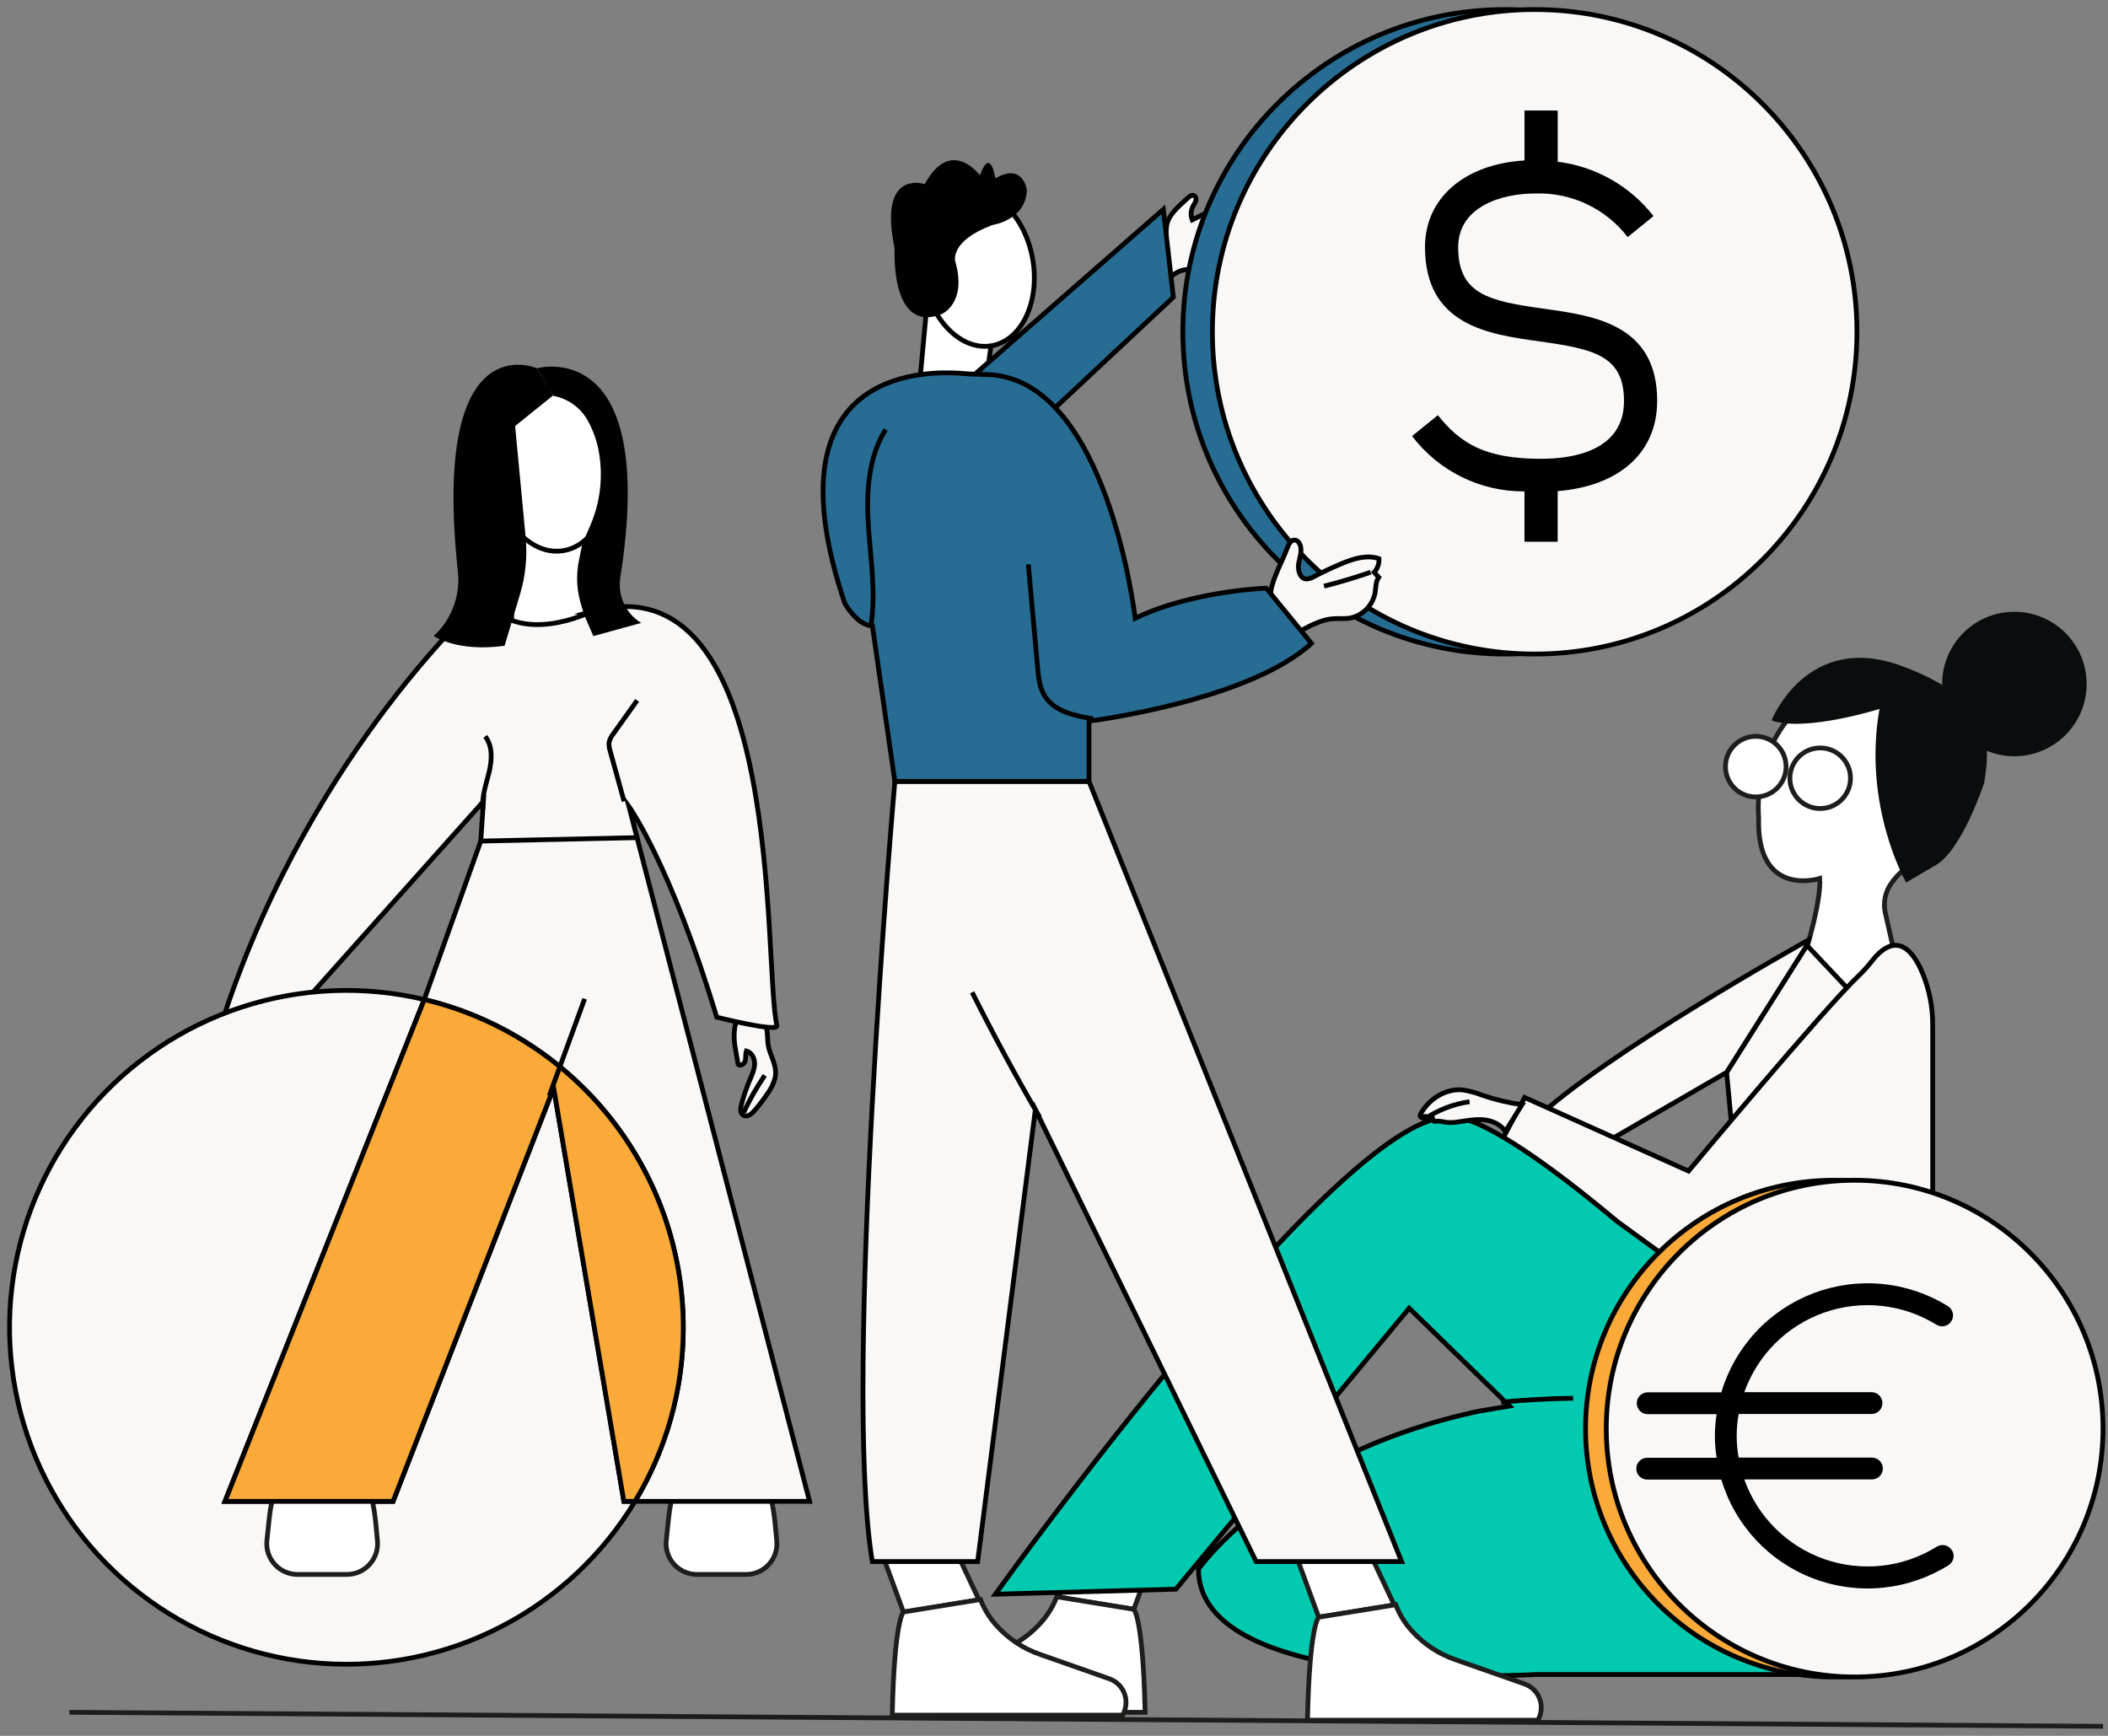
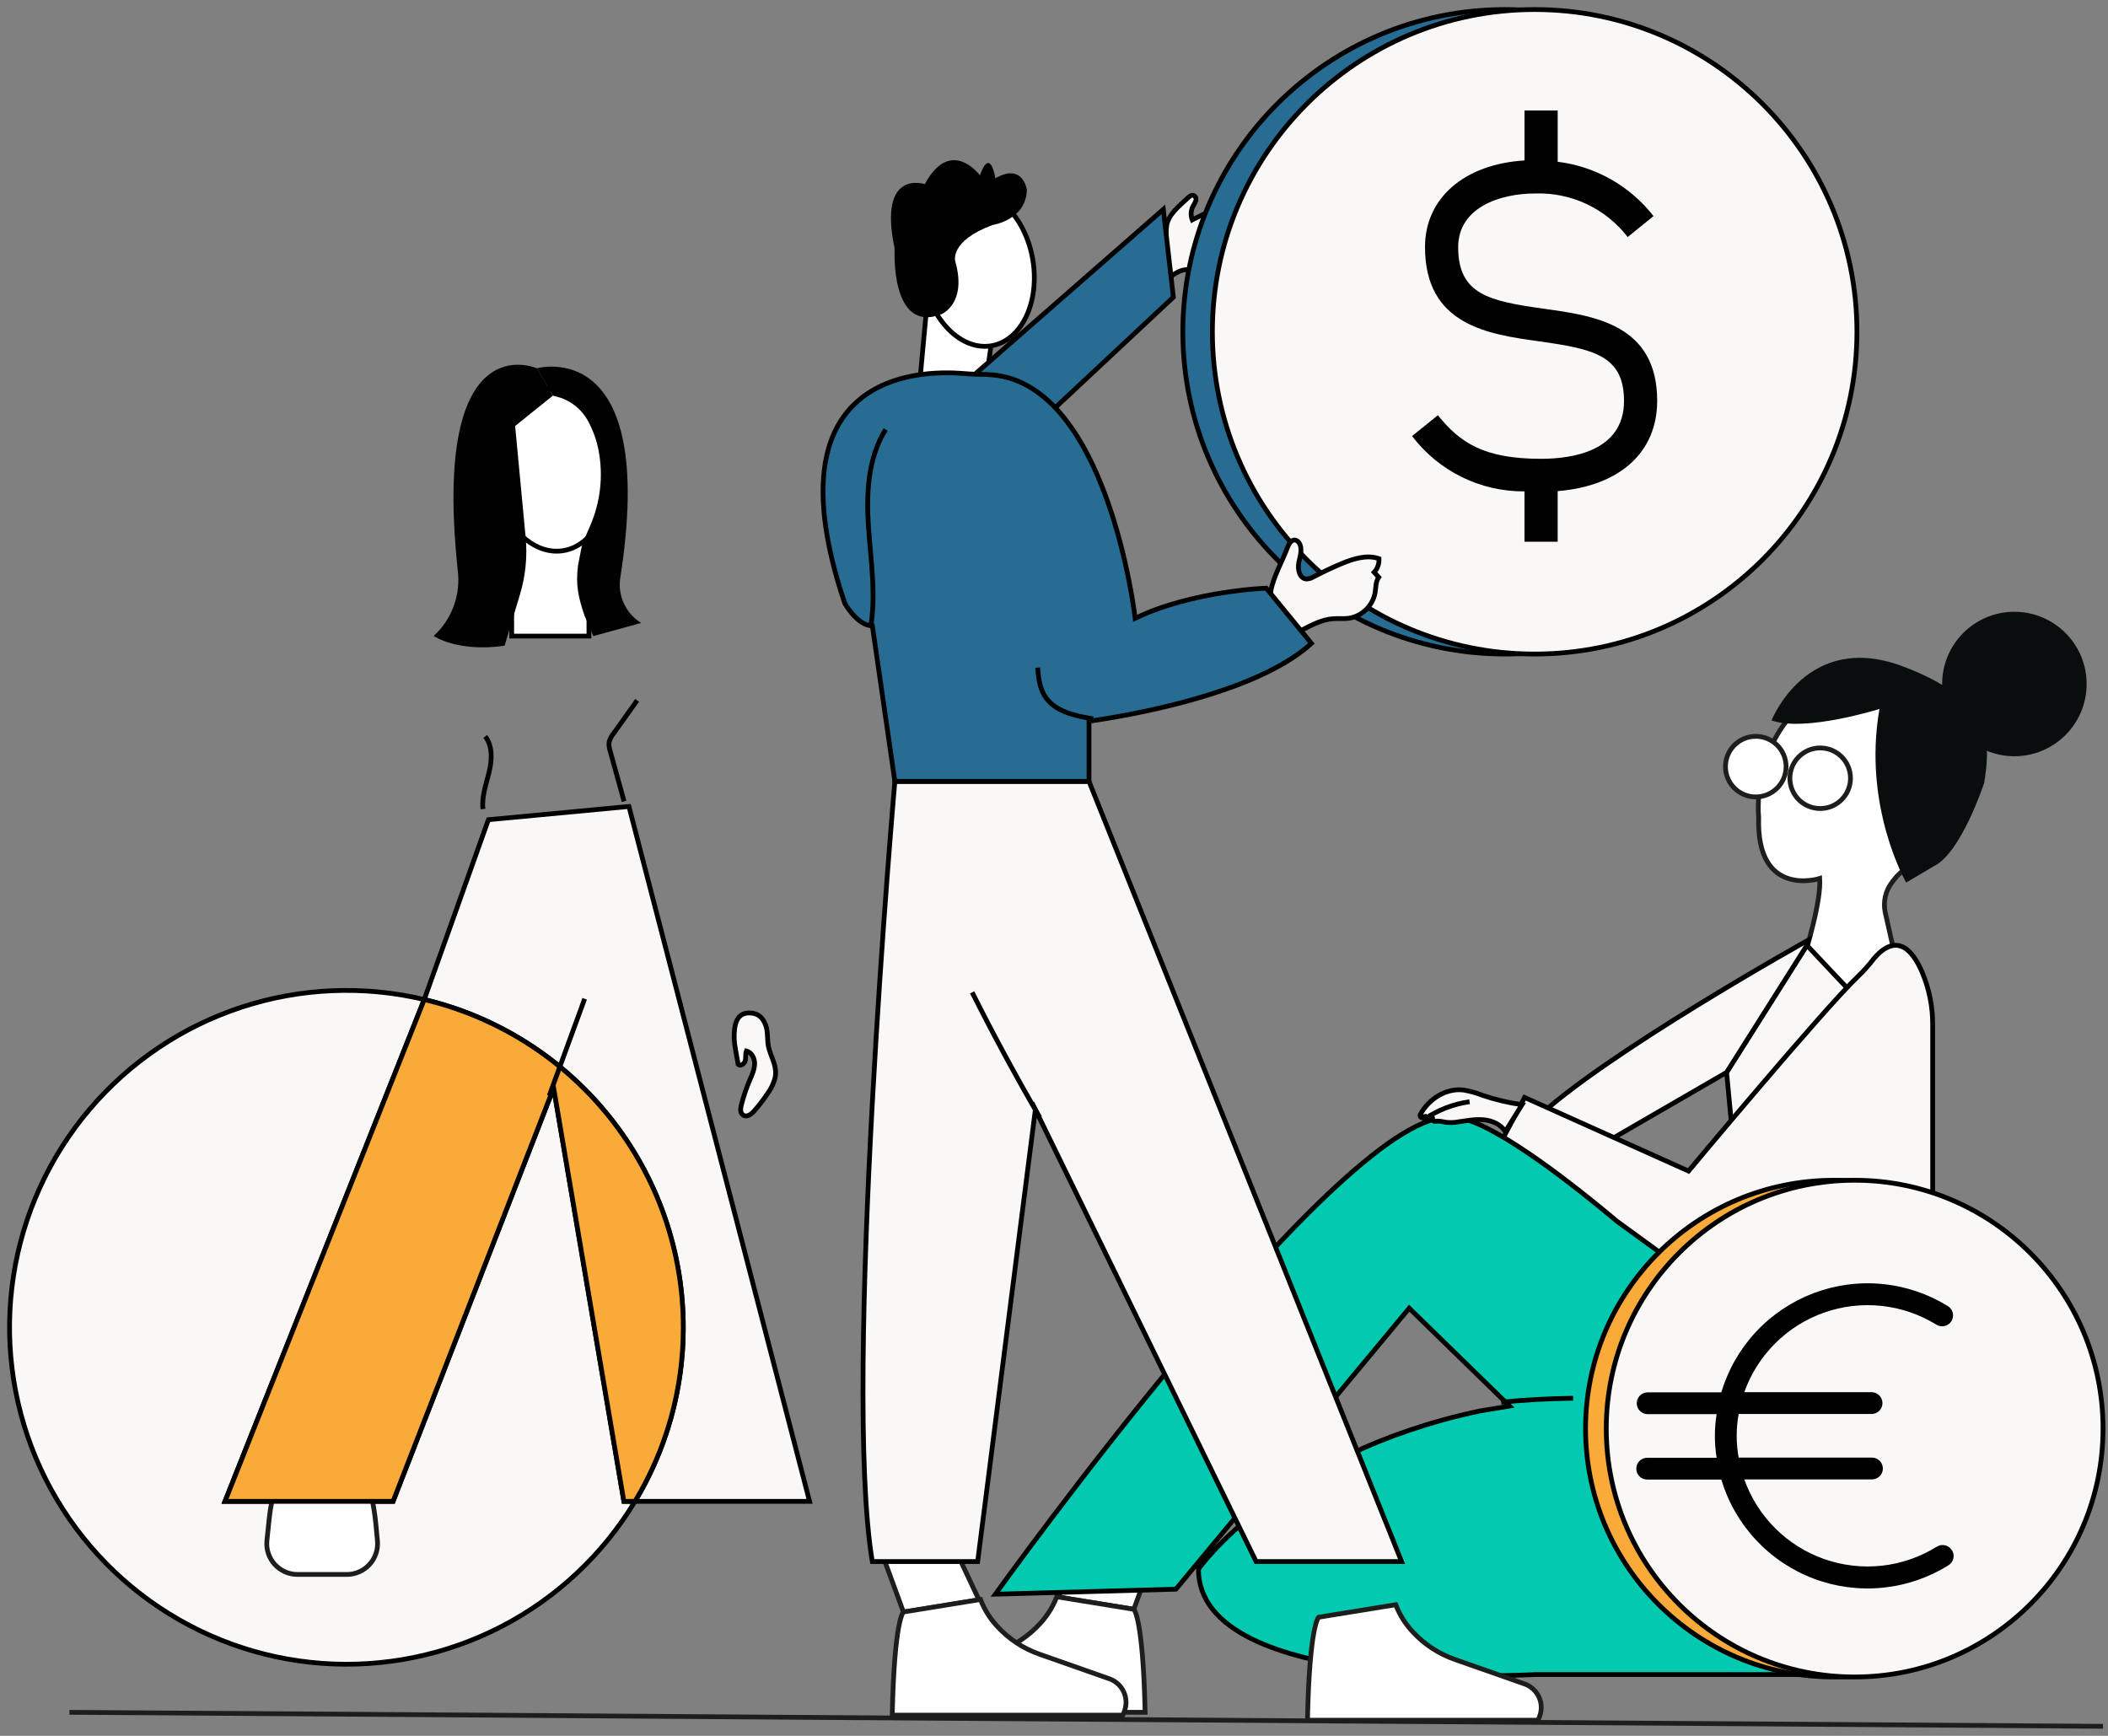
<svg xmlns="http://www.w3.org/2000/svg" width="221" height="182" viewBox="0 0 221 182" fill="none">
  <rect x="0" y="0" width="221" height="182" fill="#808080" stroke="none" />
  <path d="M190.779 92.108C190.779 92.108 184.092 94.249 184.378 85.683C184.378 85.683 183.562 78.414 189.118 73.705C191.536 71.682 194.639 70.666 197.786 70.867C201.158 71.074 205.431 72.561 206.925 78.405C206.925 78.405 208.305 85.733 199.994 90.942C199.429 91.294 198.933 91.748 198.531 92.279L198.331 92.546C198.003 92.983 197.772 93.485 197.652 94.018C197.533 94.551 197.528 95.104 197.638 95.639L199.78 105.137C199.78 105.137 196.101 105.782 185.741 110.394C185.725 110.377 191.059 96.533 190.779 92.108Z" fill="white" stroke="#1D1D1B" stroke-width="0.5" stroke-miterlimit="10" />
  <path d="M184.072 83.556C185.826 83.556 187.249 82.134 187.249 80.38C187.249 78.625 185.826 77.203 184.072 77.203C182.318 77.203 180.896 78.625 180.896 80.38C180.896 82.134 182.318 83.556 184.072 83.556Z" fill="white" stroke="#1D1D1B" stroke-width="0.5" stroke-miterlimit="10" />
  <path d="M190.827 84.772C192.581 84.772 194.003 83.35 194.003 81.596C194.003 79.841 192.581 78.419 190.827 78.419C189.073 78.419 187.65 79.841 187.65 81.596C187.65 83.35 189.073 84.772 190.827 84.772Z" fill="white" stroke="#1D1D1B" stroke-width="0.5" stroke-miterlimit="10" />
  <path d="M197.042 74.331C197.042 74.331 189.266 76.784 185.726 75.535C185.726 75.535 189.418 66.119 199.426 69.843C209.434 73.567 208.554 78.445 208.023 82.069C208.023 82.069 205.617 89.445 202.724 90.832L199.84 92.533C199.84 92.533 195.243 84.567 197.042 74.331Z" fill="#0A0D0E" />
  <path d="M211.185 79.29C215.368 79.29 218.759 75.899 218.759 71.716C218.759 67.533 215.368 64.143 211.185 64.143C207.002 64.143 203.611 67.533 203.611 71.716C203.611 75.899 207.002 79.29 211.185 79.29Z" fill="#0A0D0E" />
  <path d="M189.43 99.112L181.014 112.435L181.67 119.363L196.532 106.648L189.43 99.112Z" fill="#F9F8F7" stroke="black" stroke-width="0.5" stroke-miterlimit="10" />
  <path d="M189.561 98.575C189.561 98.575 167.994 110.595 160.892 117.434L166.94 120.589L181.014 112.437L189.43 99.112L189.561 98.575Z" fill="#F9F8F7" stroke="black" stroke-width="0.5" stroke-miterlimit="10" />
  <path d="M159.84 115.067L177.024 122.783C177.024 122.783 191.176 105.813 194.815 102.349C195.35 101.837 195.847 101.286 196.302 100.702C197.394 99.303 199.595 97.466 201.52 101.942C202.258 103.694 202.632 105.577 202.619 107.479V139.624L178.587 138.221L173.852 131.908L157.562 119.376L159.84 115.067Z" fill="#F9F8F7" stroke="black" stroke-width="0.5" stroke-miterlimit="10" />
  <path d="M96.447 39.839L103.321 40.489L104.04 35.145L97.406 29.494L96.447 39.839Z" fill="white" stroke="black" stroke-width="0.5" stroke-miterlimit="10" />
  <path d="M103.966 36.25C107.124 35.696 109.048 31.621 108.263 27.149C107.477 22.677 104.281 19.502 101.123 20.056C97.964 20.611 96.041 24.686 96.826 29.157C97.612 33.629 100.808 36.805 103.966 36.25Z" fill="white" stroke="black" stroke-width="0.5" stroke-miterlimit="10" />
  <path d="M107.657 19.916C107.657 19.916 107.271 17.011 104.349 18.698C104.349 18.698 103.847 15.3 102.731 18.381C102.731 18.381 99.686 14.258 96.951 19.307C96.951 19.307 92.019 17.641 93.792 26.05C93.792 26.05 93.29 35.028 98.684 32.95C98.684 32.95 101.42 31.87 100.149 27.402C100.149 27.402 99.507 25.282 104.047 23.595C104.04 23.583 107.54 23.121 107.657 19.916Z" fill="#010101" />
  <path d="M121.22 162.31L118.866 168.729L110.95 167.445L114.374 160.171L121.22 162.31Z" fill="white" stroke="#1D1D1B" stroke-width="0.5" stroke-miterlimit="10" />
  <path d="M120.053 179.532H95.869C95.759 179.308 95.673 179.074 95.612 178.832C95.453 178.196 95.539 177.523 95.853 176.948C96.167 176.372 96.685 175.934 97.306 175.723L104.511 173.191C106.267 172.593 107.841 171.556 109.084 170.179C109.82 169.373 110.399 168.437 110.79 167.418L118.863 168.73C118.863 168.73 119.829 169.477 120.053 179.532Z" fill="white" stroke="#1D1D1B" stroke-width="0.5" stroke-miterlimit="10" />
  <path d="M104.35 167.147C104.35 167.147 141.23 115.702 152.223 117.179C152.223 117.179 155.05 115.93 169.55 128.068L196.533 147.691L195.086 175.573H160.892C160.892 175.573 125.645 177.671 125.645 164.518C125.645 164.518 134.061 152.419 155.105 147.945L158.26 147.419L147.738 137.162L123.278 166.621L104.35 167.147Z" fill="#01CAB0" stroke="black" stroke-width="0.5" stroke-miterlimit="10" />
  <path d="M159.566 115.823C158.164 115.63 156.784 115.304 155.444 114.848C154.788 114.587 154.105 114.397 153.408 114.281C151.585 114.077 149.774 115.233 148.908 116.846C148.89 116.881 148.881 116.919 148.881 116.958C148.881 116.997 148.891 117.035 148.909 117.069C148.927 117.103 148.954 117.133 148.986 117.154C149.018 117.176 149.055 117.19 149.094 117.194C149.363 117.208 149.633 117.168 149.886 117.075C149.925 117.062 149.966 117.059 150.007 117.066C150.047 117.074 150.084 117.091 150.116 117.118C150.147 117.144 150.171 117.178 150.185 117.216C150.2 117.255 150.204 117.296 150.198 117.336C150.197 117.374 150.204 117.411 150.22 117.444C150.235 117.478 150.259 117.508 150.288 117.531C150.317 117.554 150.351 117.57 150.388 117.578C150.424 117.585 150.462 117.584 150.498 117.574C150.833 117.491 151.242 117.617 151.606 117.672C152.024 117.718 152.447 117.704 152.86 117.629C153.748 117.505 154.643 117.325 155.535 117.405C156.427 117.486 157.348 117.881 157.812 118.643L159.566 115.823Z" fill="#F9F8F7" stroke="black" stroke-width="0.5" stroke-miterlimit="10" />
-   <path d="M135.898 163.138L138.252 169.555L146.166 168.272L142.744 160.999L135.898 163.138Z" fill="white" stroke="#1D1D1B" stroke-width="0.5" stroke-miterlimit="10" />
  <path d="M137.073 180.36H161.248C161.358 180.135 161.444 179.9 161.505 179.658C161.663 179.022 161.576 178.35 161.263 177.774C160.949 177.199 160.431 176.762 159.811 176.55L152.604 174.019C150.848 173.422 149.274 172.386 148.033 171.009C147.295 170.205 146.716 169.27 146.327 168.251L138.251 169.56C138.251 169.56 137.287 170.295 137.073 180.36Z" fill="white" stroke="#1D1D1B" stroke-width="0.5" stroke-miterlimit="10" />
  <path d="M92.364 162.607L94.718 169.025L102.634 167.742L99.21 160.468L92.364 162.607Z" fill="white" stroke="#1D1D1B" stroke-width="0.5" stroke-miterlimit="10" />
  <path d="M93.542 179.83H117.717C117.825 179.601 117.912 179.361 117.974 179.116C118.132 178.48 118.045 177.808 117.732 177.232C117.418 176.657 116.9 176.22 116.28 176.008L109.072 173.474C107.316 172.877 105.742 171.84 104.499 170.462C103.763 169.657 103.184 168.72 102.793 167.702L94.717 169.013C94.717 169.013 93.754 169.774 93.542 179.83Z" fill="white" stroke="#1D1D1B" stroke-width="0.5" stroke-miterlimit="10" />
-   <path d="M72.736 149.623L70.833 155.645C70.461 156.817 70.21 158.024 70.085 159.248L69.848 161.527C69.802 161.976 69.851 162.429 69.991 162.857C70.132 163.286 70.361 163.68 70.663 164.014C70.965 164.349 71.334 164.616 71.746 164.799C72.158 164.982 72.604 165.077 73.055 165.077H78.225C78.674 165.077 79.118 164.983 79.529 164.802C79.939 164.62 80.308 164.355 80.61 164.023C80.912 163.691 81.141 163.3 81.284 162.874C81.426 162.448 81.477 161.998 81.435 161.551L81.269 159.826C81.181 158.879 81.033 157.939 80.826 157.011L79.398 150.586L72.736 149.623Z" fill="white" stroke="#1D1D1B" stroke-width="0.5" stroke-miterlimit="10" />
  <path d="M91.451 163.728H102.496L108.547 116.337L131.693 163.728H146.941L114.169 81.924H93.816C93.816 81.924 88.293 144.79 91.451 163.728Z" fill="#F9F8F7" stroke="black" stroke-width="0.5" stroke-miterlimit="10" />
  <path d="M66.571 157.416C69.439 152.652 71.142 147.279 71.543 141.734C71.943 136.188 71.031 130.626 68.878 125.5C66.726 120.373 63.394 115.827 59.155 112.23C54.915 108.633 49.887 106.086 44.478 104.797L51.203 85.945L65.936 84.556L84.874 157.416H66.571Z" fill="#F9F8F7" stroke="black" stroke-width="0.5" stroke-miterlimit="10" />
  <path d="M81.255 113.023C81.106 113.596 80.849 114.137 80.498 114.614C80.065 115.268 79.588 115.891 79.071 116.48C78.778 116.813 78.319 117.163 77.938 116.934C77.557 116.706 77.629 116.206 77.731 115.809C77.96 114.928 78.254 114.065 78.611 113.227C78.849 112.692 79.087 112.149 79.111 111.562C79.135 110.974 78.814 110.343 78.254 110.189C78.131 110.508 78.214 110.869 78.133 111.202C78.052 111.535 77.633 111.835 77.386 111.602L77.112 110.053C77.035 109.67 76.987 109.282 76.97 108.892C76.946 107.602 77.134 106.125 78.657 106.206C79.561 106.256 80.006 106.758 80.284 107.524C80.543 108.238 80.401 109.156 80.605 109.903C80.898 110.986 81.507 111.852 81.255 113.023Z" fill="#F9F8F7" stroke="black" stroke-width="0.5" stroke-miterlimit="10" />
  <path d="M61.744 56.585H53.645V66.693H61.744V56.585Z" fill="white" stroke="black" stroke-width="0.5" stroke-miterlimit="10" />
-   <path d="M50.679 62.722C50.679 62.722 32.793 78.58 23.587 106.198L32.134 104.797L50.679 84.029L50.403 88.186L66.785 87.825L65.936 84.555C65.936 84.555 70.276 90.57 75.142 106.65C75.142 106.65 81.649 108.292 81.457 107.526C79.967 101.563 82.506 58.339 61.988 64.126C61.995 64.126 54.36 67.98 50.679 62.722Z" fill="#F9F8F7" stroke="black" stroke-width="0.5" stroke-miterlimit="10" />
  <path d="M66.572 157.415C63.203 162.999 58.355 167.541 52.563 170.539C46.772 173.536 40.264 174.872 33.76 174.399C27.256 173.926 21.011 171.661 15.715 167.856C10.418 164.052 6.279 158.855 3.754 152.843C1.23 146.83 0.419 140.236 1.412 133.791C2.404 127.346 5.161 121.301 9.378 116.327C13.594 111.352 19.105 107.642 25.301 105.607C31.496 103.572 38.134 103.291 44.479 104.797L23.587 157.415H41.209L58.044 114.067L65.408 157.415H66.572Z" fill="#F9F8F7" stroke="black" stroke-width="0.5" stroke-miterlimit="10" />
  <path d="M63.714 48.395C63.029 43.713 59.802 40.305 56.504 40.781C53.395 41.236 51.334 44.988 51.686 49.347C51.511 49.291 51.329 49.263 51.146 49.264C50.853 49.262 50.564 49.332 50.304 49.466C50.044 49.601 49.82 49.797 49.653 50.038C49.486 50.278 49.379 50.556 49.343 50.847C49.307 51.138 49.342 51.433 49.445 51.707C49.549 51.981 49.717 52.226 49.936 52.42C50.156 52.615 50.419 52.753 50.703 52.823C50.988 52.893 51.285 52.893 51.569 52.823C51.854 52.752 52.117 52.614 52.336 52.419C53.563 55.874 56.247 58.146 58.979 57.746C62.282 57.273 64.399 53.08 63.714 48.395Z" fill="white" stroke="black" stroke-width="0.5" stroke-miterlimit="10" />
  <path d="M56.285 38.614C56.285 38.614 45.183 33.66 48 59.89C48.133 61.05 48.011 62.224 47.641 63.331C47.271 64.437 46.662 65.45 45.859 66.296C45.73 66.431 45.597 66.557 45.464 66.676C45.464 66.676 47.907 68.406 52.9 67.704L54.52 62.303C55.099 60.377 55.299 58.357 55.11 56.355L54.006 44.667L57.975 41.471L56.285 38.614Z" fill="#010101" />
  <path d="M56.285 38.614C56.285 38.614 69.044 35.004 65.029 60.581C64.889 61.485 65.016 62.411 65.394 63.245C65.773 64.079 66.386 64.785 67.159 65.275L67.219 65.313L62.205 66.693L61.275 64.537C60.62 62.577 60.342 61.33 60.599 59.279L60.949 57.483C61 57.219 61.08 56.962 61.187 56.716L61.901 55.051C62.952 52.603 63.252 49.898 62.764 47.28C62.555 46.157 62.165 45.075 61.61 44.077C61.26 43.454 60.786 42.91 60.216 42.479C59.647 42.047 58.995 41.738 58.3 41.569L57.97 41.486L56.285 38.614Z" fill="#010101" />
  <path d="M30.871 149.623L28.968 155.645C28.597 156.817 28.346 158.024 28.221 159.248L27.983 161.527C27.937 161.976 27.985 162.429 28.126 162.858C28.266 163.286 28.495 163.681 28.797 164.015C29.099 164.35 29.469 164.617 29.881 164.8C30.293 164.983 30.739 165.077 31.19 165.077H36.361C36.809 165.077 37.253 164.983 37.664 164.802C38.074 164.62 38.443 164.355 38.745 164.023C39.047 163.691 39.276 163.3 39.419 162.874C39.561 162.448 39.612 161.998 39.57 161.551L39.406 159.814C39.317 158.867 39.169 157.927 38.964 156.999L37.536 150.575L30.871 149.623Z" fill="white" stroke="#1D1D1B" stroke-width="0.5" stroke-miterlimit="10" />
  <path d="M71.634 139.177C71.644 145.605 69.893 151.912 66.571 157.415H65.407L58.043 114.067L41.209 157.415H23.587L44.478 104.797C52.212 106.638 59.098 111.033 64.026 117.272C68.953 123.51 71.634 131.227 71.634 139.177Z" fill="#F9AA38" stroke="black" stroke-width="0.5" stroke-miterlimit="10" />
  <path d="M192.267 175.827C206.648 175.827 218.307 164.168 218.307 149.787C218.307 135.405 206.648 123.747 192.267 123.747C177.885 123.747 166.227 135.405 166.227 149.787C166.227 164.168 177.885 175.827 192.267 175.827Z" fill="#F9AA38" stroke="black" stroke-width="0.5" stroke-miterlimit="10" />
  <path d="M194.439 175.827C208.82 175.827 220.479 164.168 220.479 149.787C220.479 135.405 208.82 123.747 194.439 123.747C180.057 123.747 168.398 135.405 168.398 149.787C168.398 164.168 180.057 175.827 194.439 175.827Z" fill="#F9F8F7" stroke="black" stroke-width="0.5" stroke-miterlimit="10" />
  <path d="M124.536 20.747C124.712 20.578 124.952 20.399 125.176 20.509C125.265 20.564 125.333 20.647 125.368 20.746C125.403 20.845 125.403 20.952 125.369 21.051C125.294 21.247 125.196 21.434 125.079 21.608C124.962 21.828 124.894 22.071 124.879 22.32C124.865 22.568 124.903 22.817 124.993 23.05C126.276 22.396 127.586 21.799 128.924 21.258C129.031 21.197 129.15 21.159 129.274 21.148C129.397 21.137 129.521 21.152 129.638 21.194C129.947 21.358 129.937 21.81 129.795 22.131C129.652 22.453 129.421 22.75 129.419 23.098C129.419 23.654 129.973 24.03 130.22 24.525C130.508 25.106 130.337 25.834 129.944 26.348C129.522 26.843 128.988 27.231 128.386 27.48C127.53 27.916 126.596 28.176 125.638 28.244C125.055 28.268 124.448 28.192 123.898 28.358C122.851 28.668 122.1 29.772 121.01 29.81L121.914 27.43C122.445 26.034 122.128 25.02 122.307 23.69C122.471 22.474 123.658 21.582 124.536 20.747Z" fill="#F9F8F7" stroke="black" stroke-width="0.5" stroke-miterlimit="10" />
  <path d="M157.795 68.575C176.456 68.575 191.583 53.448 191.583 34.788C191.583 16.127 176.456 1 157.795 1C139.135 1 124.008 16.127 124.008 34.788C124.008 53.448 139.135 68.575 157.795 68.575Z" fill="#276C93" stroke="black" stroke-width="0.5" stroke-miterlimit="10" />
  <path d="M160.891 68.575C179.552 68.575 194.679 53.448 194.679 34.788C194.679 16.127 179.552 1 160.891 1C142.231 1 127.104 16.127 127.104 34.788C127.104 53.448 142.231 68.575 160.891 68.575Z" fill="#F9F8F7" stroke="black" stroke-width="0.5" stroke-miterlimit="10" />
  <path d="M7.279 179.532L220.479 181" stroke="#1D1D1B" stroke-width="0.5" stroke-miterlimit="10" />
  <path d="M204.627 162.533C204.548 162.405 204.444 162.293 204.322 162.205C204.2 162.118 204.062 162.056 203.915 162.022C203.769 161.989 203.617 161.984 203.468 162.007C203.319 162.033 203.177 162.087 203.049 162.167C201.308 163.251 199.346 163.932 197.308 164.158C195.269 164.383 193.206 164.149 191.27 163.472C189.334 162.796 187.574 161.693 186.12 160.246C184.666 158.799 183.556 157.045 182.87 155.112H196.256C196.559 155.112 196.849 154.992 197.064 154.777C197.278 154.563 197.398 154.273 197.398 153.97C197.398 153.667 197.278 153.376 197.064 153.162C196.849 152.948 196.559 152.828 196.256 152.828H182.279C182.003 151.316 182.003 149.766 182.279 148.255H196.261C196.555 148.241 196.833 148.115 197.036 147.902C197.24 147.689 197.353 147.406 197.353 147.111C197.353 146.817 197.24 146.534 197.036 146.321C196.833 146.108 196.555 145.981 196.261 145.968H182.87C183.555 144.04 184.662 142.289 186.112 140.844C187.561 139.4 189.315 138.298 191.246 137.619C193.176 136.94 195.234 136.701 197.269 136.921C199.303 137.14 201.263 137.812 203.004 138.887C203.132 138.966 203.273 139.02 203.422 139.045C203.57 139.07 203.722 139.065 203.868 139.032C204.015 138.998 204.153 138.935 204.276 138.848C204.398 138.761 204.502 138.65 204.582 138.523C204.662 138.395 204.716 138.253 204.74 138.104C204.765 137.956 204.761 137.803 204.727 137.657C204.693 137.51 204.63 137.371 204.542 137.249C204.454 137.126 204.343 137.022 204.215 136.943C202.125 135.65 199.764 134.856 197.317 134.622C194.87 134.389 192.402 134.722 190.105 135.597C187.808 136.471 185.743 137.863 184.07 139.665C182.398 141.466 181.163 143.629 180.462 145.985H172.688C172.394 145.998 172.116 146.124 171.913 146.337C171.709 146.55 171.596 146.833 171.596 147.128C171.596 147.422 171.709 147.706 171.913 147.918C172.116 148.131 172.394 148.258 172.688 148.271H179.969C179.725 149.786 179.725 151.33 179.969 152.844H172.688C172.385 152.844 172.095 152.965 171.88 153.179C171.666 153.393 171.546 153.684 171.546 153.987C171.546 154.289 171.666 154.58 171.88 154.794C172.095 155.008 172.385 155.129 172.688 155.129H180.462C181.168 157.489 182.409 159.655 184.09 161.457C185.77 163.259 187.844 164.648 190.149 165.518C192.455 166.387 194.93 166.712 197.382 166.467C199.833 166.223 202.196 165.416 204.284 164.109C204.539 163.946 204.721 163.69 204.789 163.395C204.822 163.248 204.827 163.097 204.801 162.949C204.775 162.801 204.72 162.66 204.639 162.533H204.627Z" fill="black" />
  <path d="M173.738 42.045C173.738 34.022 167.166 33.108 161.886 32.373C156.13 31.573 152.873 30.878 152.873 25.922C152.873 21.763 157.232 20.285 160.963 20.285C162.823 20.224 164.671 20.607 166.355 21.401C168.038 22.196 169.508 23.379 170.644 24.854L173.352 22.657C172.135 21.093 170.621 19.785 168.897 18.807C167.174 17.83 165.273 17.202 163.306 16.961V11.588H159.828V16.823C153.541 17.206 149.396 20.754 149.396 25.901C149.396 34.126 156.059 35.052 161.405 35.794C167.061 36.591 170.259 37.267 170.259 42.045C170.259 47.318 164.81 48.105 161.565 48.105C155.599 48.105 153.082 46.44 150.745 43.537L148.04 45.721C149.419 47.537 151.202 49.007 153.247 50.014C155.293 51.021 157.545 51.537 159.825 51.522V56.797H163.304V51.493C169.783 50.965 173.735 47.449 173.735 42.033L173.738 42.045Z" fill="black" />
  <path d="M134.97 57.418C135.115 57.021 135.4 56.54 135.814 56.631C135.958 56.672 136.082 56.762 136.166 56.885C136.592 57.466 136.316 58.268 136.166 58.974C136.017 59.681 136.235 60.654 136.954 60.707C137.23 60.7 137.498 60.618 137.73 60.469C138.682 59.974 139.645 59.52 140.621 59.108C141.877 58.584 143.29 58.127 144.573 58.577C144.6 59.101 144.419 59.614 144.069 60.005L144.544 60.528C144.211 60.978 144.254 61.589 144.164 62.144C144.038 62.818 143.708 63.437 143.218 63.916C142.728 64.396 142.102 64.713 141.425 64.823C140.871 64.899 140.304 64.823 139.745 64.875C138.284 64.987 137.004 65.827 135.7 66.474C135.482 66.606 135.228 66.667 134.974 66.648C134.553 66.57 134.332 66.098 134.28 65.675C134.227 65.251 134.28 64.804 134.089 64.418C133.509 63.191 133.009 63.338 133.242 61.932C133.475 60.526 134.46 58.801 134.97 57.418Z" fill="#F9F8F7" stroke="black" stroke-width="0.5" stroke-miterlimit="10" />
  <path d="M100.918 40.365L121.961 21.953L123.013 31.159L106.705 46.413L100.918 40.365Z" fill="#276C93" stroke="black" stroke-width="0.5" stroke-miterlimit="10" />
  <path d="M93.816 81.924H114.169V75.611C114.169 75.611 130.904 73.508 137.488 67.457L132.753 61.67C132.753 61.67 124.993 61.934 119.009 64.828C119.009 64.828 116.097 39.537 103.41 39.268C102.596 39.252 101.785 39.228 100.976 39.161C96.267 38.771 80.453 39.144 88.562 63.248C88.562 63.248 89.878 65.615 91.458 65.615L93.816 81.924Z" fill="#276C93" stroke="black" stroke-width="0.5" stroke-miterlimit="10" />
  <path d="M65.43 84.022L63.971 78.752C63.871 78.463 63.83 78.157 63.85 77.852C63.93 77.501 64.093 77.175 64.326 76.9L66.798 73.434" stroke="black" stroke-width="0.5" stroke-miterlimit="10" />
  <path d="M50.634 84.827C50.482 83.528 50.965 82.252 51.272 80.979C51.579 79.706 51.672 78.243 50.872 77.208" stroke="black" stroke-width="0.5" stroke-miterlimit="10" />
  <path d="M91.32 65.496C91.841 62.063 91.265 58.574 91.041 55.11C90.818 51.646 91.008 47.972 92.852 45.033" stroke="black" stroke-width="0.5" stroke-miterlimit="10" />
-   <path d="M114.605 75.368C112.675 75.059 110.503 74.593 109.496 72.917C108.977 72.051 108.873 71.014 108.782 70C108.465 66.393 108.14 62.786 107.807 59.179" stroke="black" stroke-width="0.5" stroke-miterlimit="10" />
+   <path d="M114.605 75.368C112.675 75.059 110.503 74.593 109.496 72.917C108.977 72.051 108.873 71.014 108.782 70" stroke="black" stroke-width="0.5" stroke-miterlimit="10" />
  <path d="M157.387 147.015C159.891 146.771 162.404 146.633 164.925 146.603" stroke="black" stroke-width="0.5" stroke-miterlimit="10" />
  <path d="M109.009 117.158C106.512 112.861 104.148 108.49 101.918 104.045" stroke="black" stroke-width="0.5" stroke-miterlimit="10" />
-   <path d="M143.703 59.993C142.095 60.551 140.463 61.039 138.809 61.456" stroke="black" stroke-width="0.5" stroke-miterlimit="10" />
  <path d="M57.585 114.883L61.294 104.723" stroke="black" stroke-width="0.5" stroke-miterlimit="10" />
-   <path d="M77.959 116.651C78.589 115.293 79.332 113.989 80.179 112.754" stroke="black" stroke-width="0.5" stroke-miterlimit="10" />
  <path d="M149.304 116.82L149.392 117.296C150.798 116.361 152.395 115.751 154.067 115.511" stroke="black" stroke-width="0.5" stroke-miterlimit="10" />
</svg>